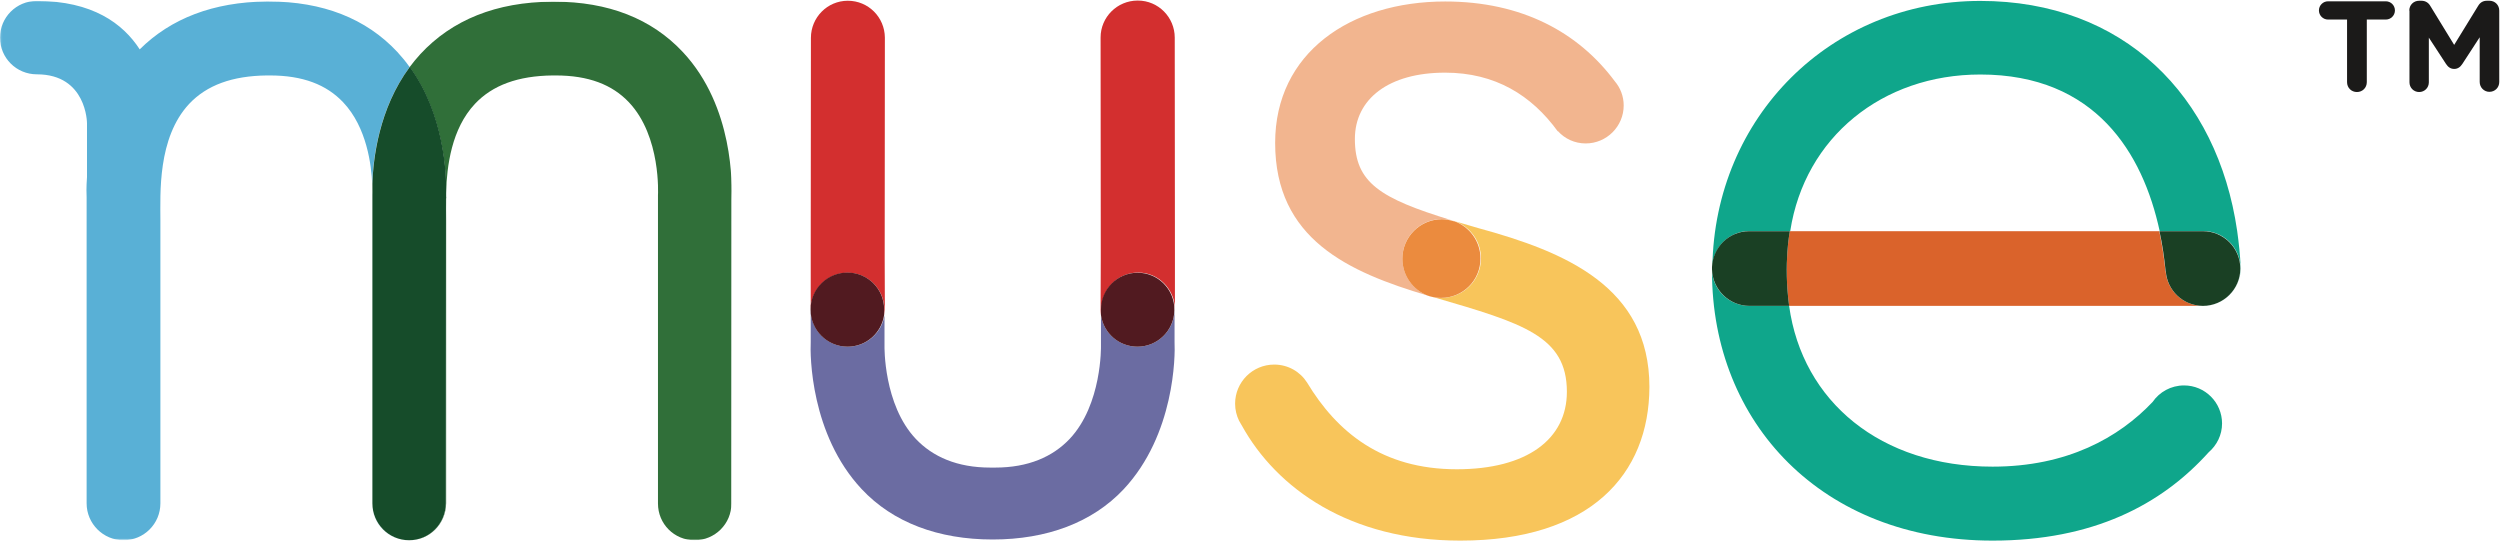
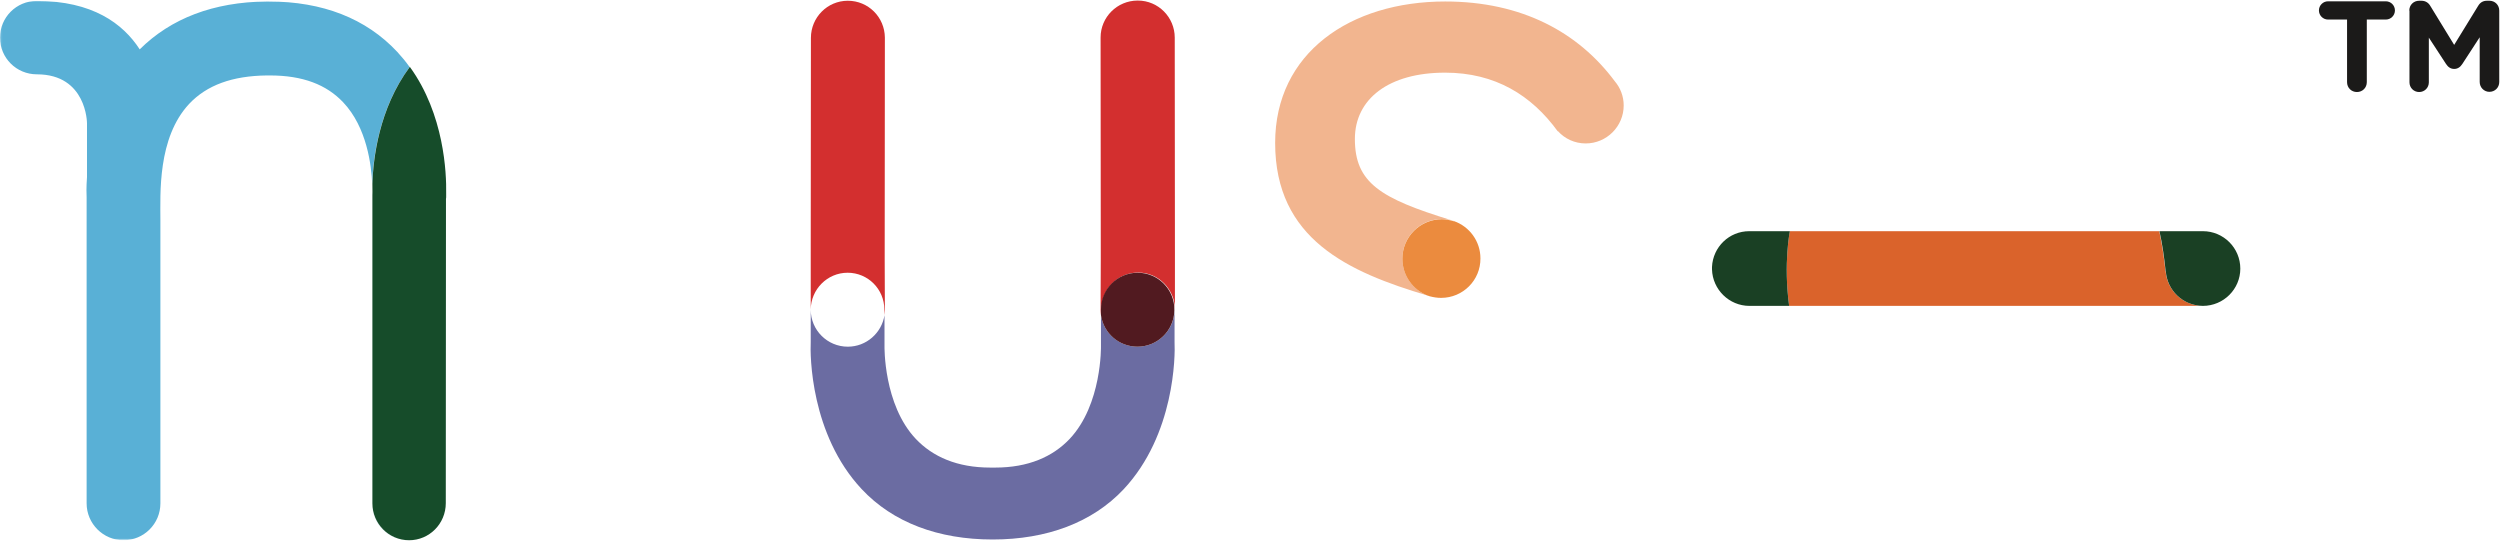
<svg xmlns="http://www.w3.org/2000/svg" version="1.1" id="Layer_1" x="0px" y="0px" viewBox="0 0 1342 290.2" style="enable-background:new 0 0 1342 290.2;" xml:space="preserve">
  <style type="text/css">
	.st0{filter:url(#Adobe_OpacityMaskFilter);}
	.st1{fill:#FFFFFF;}
	.st2{mask:url(#mask-2_1_);fill:#306F39;}
	.st3{filter:url(#Adobe_OpacityMaskFilter_1_);}
	.st4{mask:url(#mask-2_2_);fill:#59B0D6;}
	.st5{fill:#164C2A;}
	.st6{fill:#F2B58F;}
	.st7{fill:#F8C55B;}
	.st8{fill:#EB8B3E;}
	.st9{fill:#DA632B;}
	.st10{fill:#0FA68B;}
	.st11{fill:#1A4024;}
	.st12{fill:#D32F2F;}
	.st13{fill:#6B6CA2;}
	.st14{fill:#511A20;}
	.st15{fill:#1B1A19;}
</style>
  <title>Muse_Logo</title>
  <desc>Created with Sketch.</desc>
  <g id="Muse_Logo">
    <g id="Group-4">
      <g id="Clip-2">
		</g>
      <defs>
        <filter id="Adobe_OpacityMaskFilter" filterUnits="userSpaceOnUse" x="199.8" y="0.8" width="193.1" height="289.2">
          <feColorMatrix type="matrix" values="1 0 0 0 0  0 1 0 0 0  0 0 1 0 0  0 0 0 1 0" />
        </filter>
      </defs>
      <mask maskUnits="userSpaceOnUse" x="199.8" y="0.8" width="193.1" height="289.2" id="mask-2_1_">
        <g class="st0">
-           <polygon id="path-1_1_" class="st1" points="0.1,0.5 392.8,0.5 392.8,290 0.1,290     " />
-         </g>
+           </g>
      </mask>
-       <path id="Fill-1" class="st2" d="M372.9,290L372.9,290c-11,0-19.7-8.8-19.7-19.7V104.8c0-0.2,1.8-31.5-15.6-49.9    c-9-9.5-21.7-14.4-39.3-14.4c-0.5,0-1,0-1.6,0c-18.6,0.2-32.3,5.2-41.8,15.3c-12.5,13.4-15,33-15.5,48.1    c0.2-10.9-1.1-42.4-19.5-67.9c1.8-2.4,3.7-4.7,5.7-6.9c17.1-18.5,40.9-28,70.7-28.2c0.4,0,0.8,0,1.2,0c29,0,52.3,9.1,69.1,27.1    c27.4,29.3,26.4,71.8,26.1,78.9l-0.1,163.4C392.7,281.1,383.8,290,372.9,290 M219.7,290C219.6,290,219.6,290,219.7,290    c10.8-0.1,19.7-9,19.6-19.9l0.1-163.4c0-0.3,0-0.8,0.1-1.3c-0.1,4.9,0,9.3,0,12.8v151.9C239.4,281.2,230.6,290,219.7,290     M199.8,105.1c0-1.4-0.1-3.5,0-6.2c0.1,3.6,0,5.8,0,5.9V105.1" />
      <defs>
        <filter id="Adobe_OpacityMaskFilter_1_" filterUnits="userSpaceOnUse" x="0" y="0.5" width="239.5" height="289.5">
          <feColorMatrix type="matrix" values="1 0 0 0 0  0 1 0 0 0  0 0 1 0 0  0 0 0 1 0" />
        </filter>
      </defs>
      <mask maskUnits="userSpaceOnUse" x="0" y="0.5" width="239.5" height="289.5" id="mask-2_2_">
        <g class="st3">
          <polygon id="path-1_2_" class="st1" points="0.1,0.5 392.8,0.5 392.8,290 0.1,290     " />
        </g>
      </mask>
      <path id="Fill-3" class="st4" d="M219.5,290L219.5,290c-11,0-19.7-8.8-19.7-19.7V105.1c0,0.4,0,0.7,0,1v164.1    C199.8,281.2,208.7,290,219.5,290C219.6,290,219.6,290,219.5,290 M66.3,290c-10.9,0-19.8-8.9-19.8-19.8V106.1    c-0.1-1.7-0.2-5.6,0.2-11v-29c0,0-0.1-26.2-26.9-26.2C8.8,39.9,0,31.1,0,20.2S8.8,0.5,19.7,0.5c29.9,0,46.3,12.1,55.3,26    C91.8,9.8,114.7,1.1,143,0.8c0.4,0,0.8,0,1.2,0c29,0,52.3,9.1,69.1,27.1c2.4,2.6,4.6,5.3,6.6,8.1c-16.7,22.5-19.7,49.6-20.1,62.9    c-0.4-10-2.8-30.5-15.6-44c-9-9.5-21.7-14.4-39.3-14.4c-0.5,0-1,0-1.6,0c-18.6,0.2-32.3,5.2-41.8,15.3    C84.5,74.1,86.1,104,86.1,118.3v151.9C86.1,281.2,77.2,290,66.3,290 M239.4,105.5c0-0.5,0-1.1,0-1.6    C239.4,104.5,239.4,105,239.4,105.5" />
    </g>
    <path id="Fill-5" class="st5" d="M219.6,290c-10.9,0-19.7-8.9-19.7-19.8V106.1c0-0.3,0-0.6,0-1v-0.4c0-0.1,0.1-2.3,0-5.9   c0.4-13.3,3.4-40.4,20.1-62.9c18.5,25.5,19.7,57.1,19.5,67.9c0,0.5,0,1.1,0,1.6c0,0.5,0,0.9-0.1,1.3l-0.1,163.4   C239.3,281.1,230.5,290,219.6,290" />
    <path id="Fill-6" class="st6" d="M766.5,158.7c-42.9-12.7-82-30.4-82-82c0-48.3,40.3-75.9,91.3-75.9c41.2,0,71.5,16.6,91,42.8   c3,3.5,4.8,8.1,4.8,13c0,11.3-9.2,20.4-20.4,20.4c-5.9,0-11.2-2.5-14.9-6.6l-0.1,0.1C822.1,51.1,802.6,39,775.7,39   c-30.2,0-48.4,14.1-48.4,35.6c0,23.5,13.6,31.9,51.8,43.6l0.7,0.2c0.2,0.1,0.5,0.2,0.7,0.2l0,0.1c-2.1-0.7-4.2-1.1-6.5-1.1   c-11.7,0-21.2,9.5-21.2,21.2C752.8,147.9,758.5,155.6,766.5,158.7" />
-     <path id="Fill-7" class="st7" d="M783.9,290.2c-59.5,0-98.6-28-117.3-61.8c-0.1-0.2-0.2-0.4-0.3-0.5c-0.4-0.7-0.8-1.4-1.2-2.1l0,0   c-1.3-2.7-2.1-5.8-2.1-9.1c0-11.6,9.4-21,21-21c7.4,0,13.9,3.8,17.6,9.6c16.1,26.7,40.3,46.6,80.4,46.6c37.6,0,59.1-16.1,59.1-41.6   c0-29.9-23.7-36.8-71-50.6c-1.2-0.2-2.4-0.6-3.5-1c0.2,0.1,0.5,0.1,0.7,0.2l0.2,0.1l0.3,0.1l0.1,0l0,0c1.9,0.5,3.8,0.8,5.9,0.8   c11.7,0,21.2-9.5,21.2-21.2c0-9.3-5.9-17.1-14.2-20l0,0c3.9,1.2,8.2,2.4,12.6,3.7c47,12.8,92,31.6,92,85.3   C885.3,254.6,853.7,290.2,783.9,290.2" />
    <path id="Fill-8" class="st8" d="M773.6,159.9c-2,0-4-0.3-5.9-0.8l0,0l-0.1,0l-0.3-0.1l-0.2-0.1c-0.2-0.1-0.5-0.1-0.7-0.2   c-8-3.1-13.6-10.8-13.6-19.8c0-11.7,9.5-21.2,21.2-21.2c2.3,0,4.5,0.5,6.5,1.1l0-0.1c8.3,2.9,14.2,10.8,14.2,20   C794.8,150.4,785.3,159.9,773.6,159.9" />
    <path id="Fill-9" class="st9" d="M1182.4,164.2h-222c-3.1-23,0.4-40.1,0.4-40.1h198.3c1.5,7.2,2.6,14.4,3.3,21.3l0.1,0.1   C1163.3,155.9,1171.8,164.1,1182.4,164.2L1182.4,164.2 M919,144.5c0-0.1,0-0.3,0-0.4c0-0.3,0-0.6,0-0.9   C919,143.7,919,144.1,919,144.5" />
-     <path id="Fill-10" class="st10" d="M1069.6,290.2C978.1,290.2,919,227,919,145.7c0-0.4,0-0.8,0-1.1c0.2,10.9,9.1,19.6,20.1,19.6   h21.3c7.1,51.4,49.2,86.3,109.2,86.3c40.1,0,67.8-15.6,85.9-34.7c3.7-5.4,9.9-8.9,16.9-8.9c11.3,0,20.4,9.2,20.4,20.4   c0,6.2-2.8,11.7-7.2,15.5C1160.1,271.1,1123.4,290.2,1069.6,290.2 M1182.7,164.2h-0.2h0.1c11.1,0,20.1-9,20.1-20.1   c0-11.1-9-20.1-20.1-20.1h-23.3c-9-41.6-34.3-84-96.3-84c-52.6,0-94.2,33.7-102,84h-21.8c-10.8,0-19.6,8.5-20,19.2   c1.2-80.2,63.3-142.7,143.8-142.7c76.8,0,127.3,50.7,137.9,123.4c0.9,6.4,1.6,13,1.9,19.7v0.7   C1202.6,155.3,1193.7,164.2,1182.7,164.2" />
    <path id="Fill-11" class="st11" d="M1182.5,164.2L1182.5,164.2L1182.5,164.2c-10.7-0.1-19.2-8.3-19.9-18.7l-0.1-0.1   c-0.7-6.9-1.7-14.1-3.3-21.3h23.3c11.1,0,20.1,9,20.1,20.1C1202.6,155.2,1193.6,164.2,1182.5,164.2 M960.4,164.2h-21.3   c-10.9,0-19.8-8.8-20.1-19.6c0-0.4,0-0.9,0-1.3c0.5-10.7,9.2-19.2,20-19.2h21.8C960.8,124.1,957.3,141.2,960.4,164.2" />
    <path id="Fill-12" class="st12" d="M474.7,169.2l0-3.1c0-10.9-8.8-19.7-19.7-19.7h0c-10.9,0-19.7,8.9-19.8,19.8l0-28.8l0.1-117.1   c0-10.9,8.8-19.9,19.8-19.9h0c11,0,19.8,8.8,19.9,19.8l-0.1,118.5l0.1,27.6C474.9,167.2,474.8,168.2,474.7,169.2" />
    <path id="Fill-13" class="st13" d="M532.9,289.6C532.9,289.6,532.9,289.6,532.9,289.6C532.9,289.6,532.9,289.6,532.9,289.6    M532.7,289.6C532.7,289.6,532.7,289.6,532.7,289.6C532.7,289.6,532.7,289.6,532.7,289.6" />
    <path id="Fill-14" class="st13" d="M532.9,289.6L532.9,289.6" />
    <path id="Fill-15" class="st13" d="M532.9,289.6h-0.1c-29,0-53.5-9.1-70.3-27.1c-27.4-29.3-27.7-71.8-27.3-78.9l0-17.4   c0,0,0-0.1,0-0.1v0.1c0,11,8.9,19.9,19.9,19.9c10,0,18.2-7.4,19.7-16.9l0,15.7v0.8c0,0.2-0.6,31.5,16.8,49.9   c9.1,9.6,22.2,15.4,40,15.4c0.4,0,0.9,0,1.3,0c0.4,0,0.9,0,1.3,0c17.8,0,30.9-5.8,40-15.4c17.4-18.5,16.8-49.7,16.8-49.9v-0.8   l0-15.7c1.4,9.6,9.7,16.9,19.6,16.9c10.8,0,19.6-8.7,19.9-19.4l0,17c0.4,7.1,0.1,49.6-27.3,78.9   C586.4,280.5,561.9,289.6,532.9,289.6" />
-     <path id="Fill-16" class="st14" d="M455,186.1c-11,0-19.9-8.9-19.9-19.9v-0.1c0-10.9,8.8-19.8,19.8-19.8h0   c10.9,0,19.7,8.8,19.7,19.7l0,3.1C473.2,178.7,465,186.1,455,186.1" />
    <path id="Fill-17" class="st12" d="M591,169.2c-0.1-1-0.2-2-0.2-3l0.1-27.6l-0.1-118.5c0-10.9,8.9-19.8,19.9-19.8h0.1   c11,0,19.8,9,19.8,19.9l0.1,117.1l0,28.8c0,0.2,0,0.3,0,0.5l0-0.4c0-10.9-8.8-19.9-19.7-19.9h0c-10.9,0-19.7,8.8-19.7,19.7   L591,169.2" />
    <path id="Fill-18" class="st14" d="M610.6,186.1c-10,0-18.2-7.3-19.6-16.9l0-3.1c0-10.9,8.8-19.7,19.7-19.7h0   c10.9,0,19.8,8.9,19.7,19.9l0,0.4C630.2,177.4,621.4,186.1,610.6,186.1" />
    <path id="Fill-19" class="st15" d="M1259.9,10.5h-10.2c-2.7,0-4.9-2.2-4.9-4.9c0-2.7,2.2-4.9,4.9-4.9h31c2.7,0,4.9,2.2,4.9,4.9   c0,2.7-2.2,4.9-4.9,4.9h-10.2v33.6c0,3-2.3,5.3-5.3,5.3c-3,0-5.3-2.3-5.3-5.3V10.5" />
    <path id="Fill-20" class="st15" d="M1293.3,5.7c0-3,2.3-5.3,5.3-5.3h1.2c2.3,0,3.9,1.2,4.8,2.8l12.8,20.9l12.9-21   c1.1-1.8,2.6-2.7,4.8-2.7h1.2c3,0,5.3,2.3,5.3,5.3v38.3c0,3-2.3,5.3-5.3,5.3c-2.9,0-5.2-2.4-5.2-5.3V20l-9.3,14.3   c-1.1,1.7-2.5,2.7-4.4,2.7c-1.9,0-3.3-1-4.4-2.7l-9.2-14.1v24c0,2.9-2.3,5.2-5.2,5.2c-2.9,0-5.2-2.3-5.2-5.2V5.7" />
  </g>
</svg>